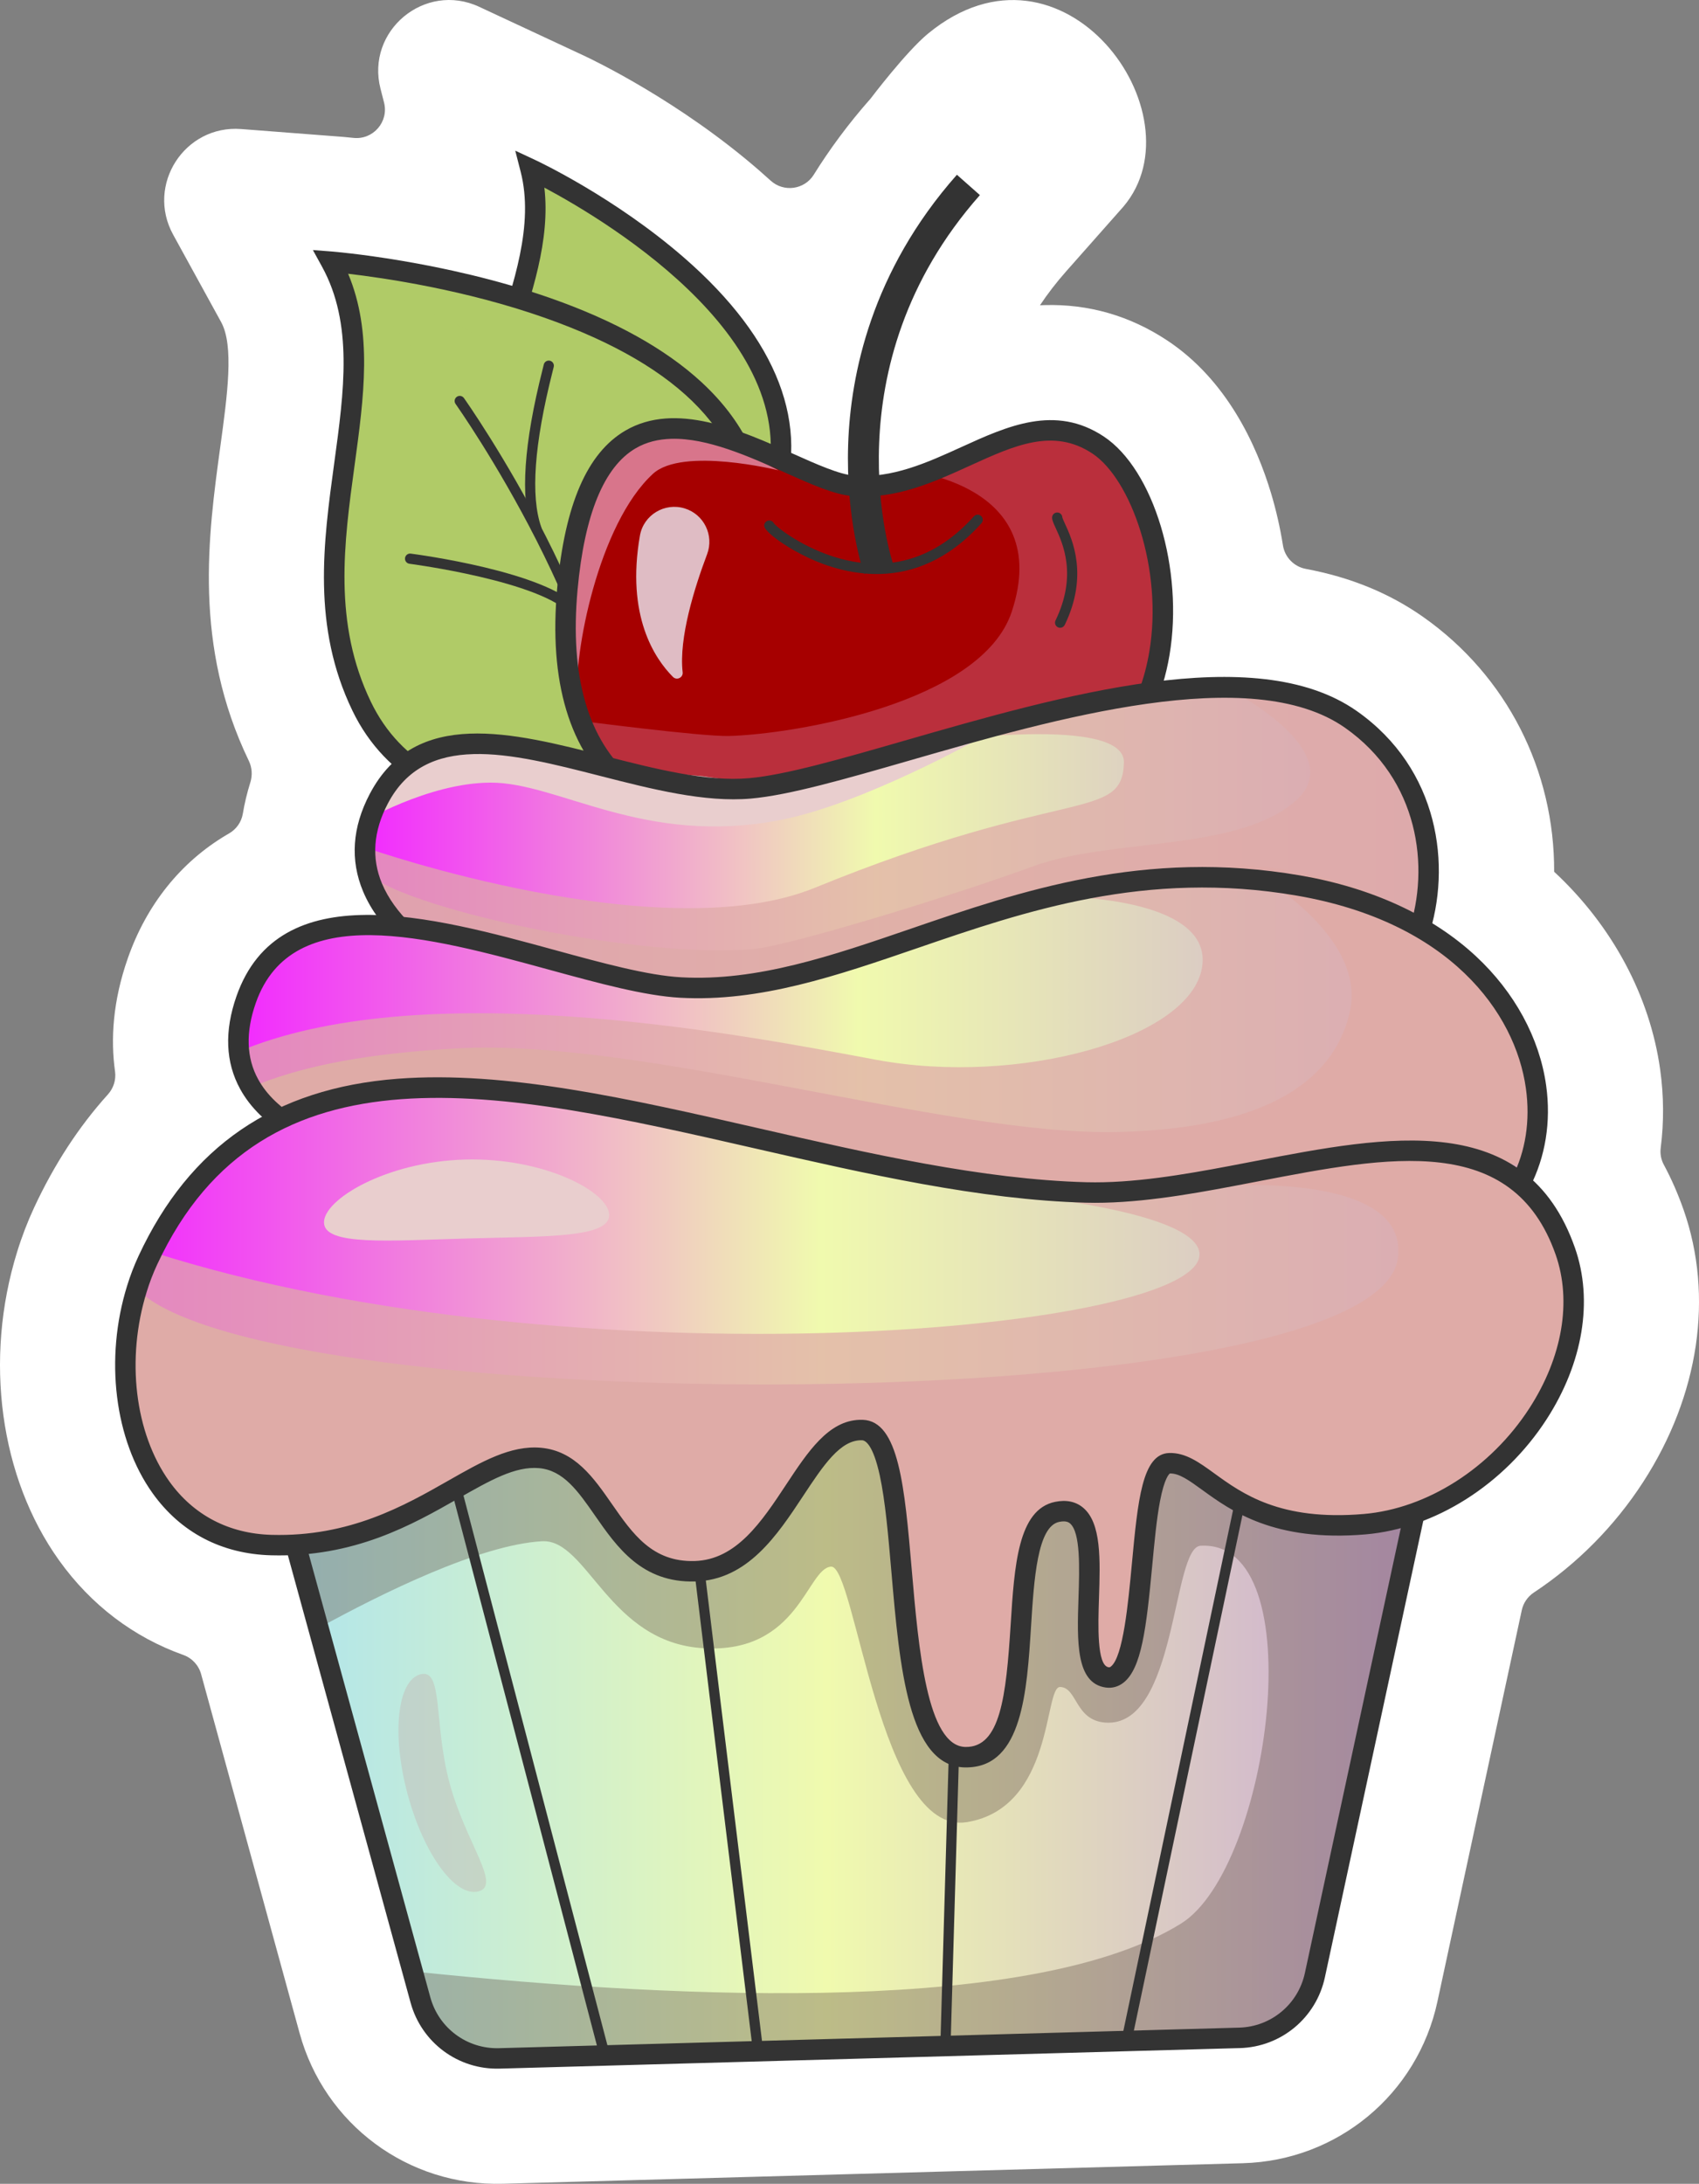
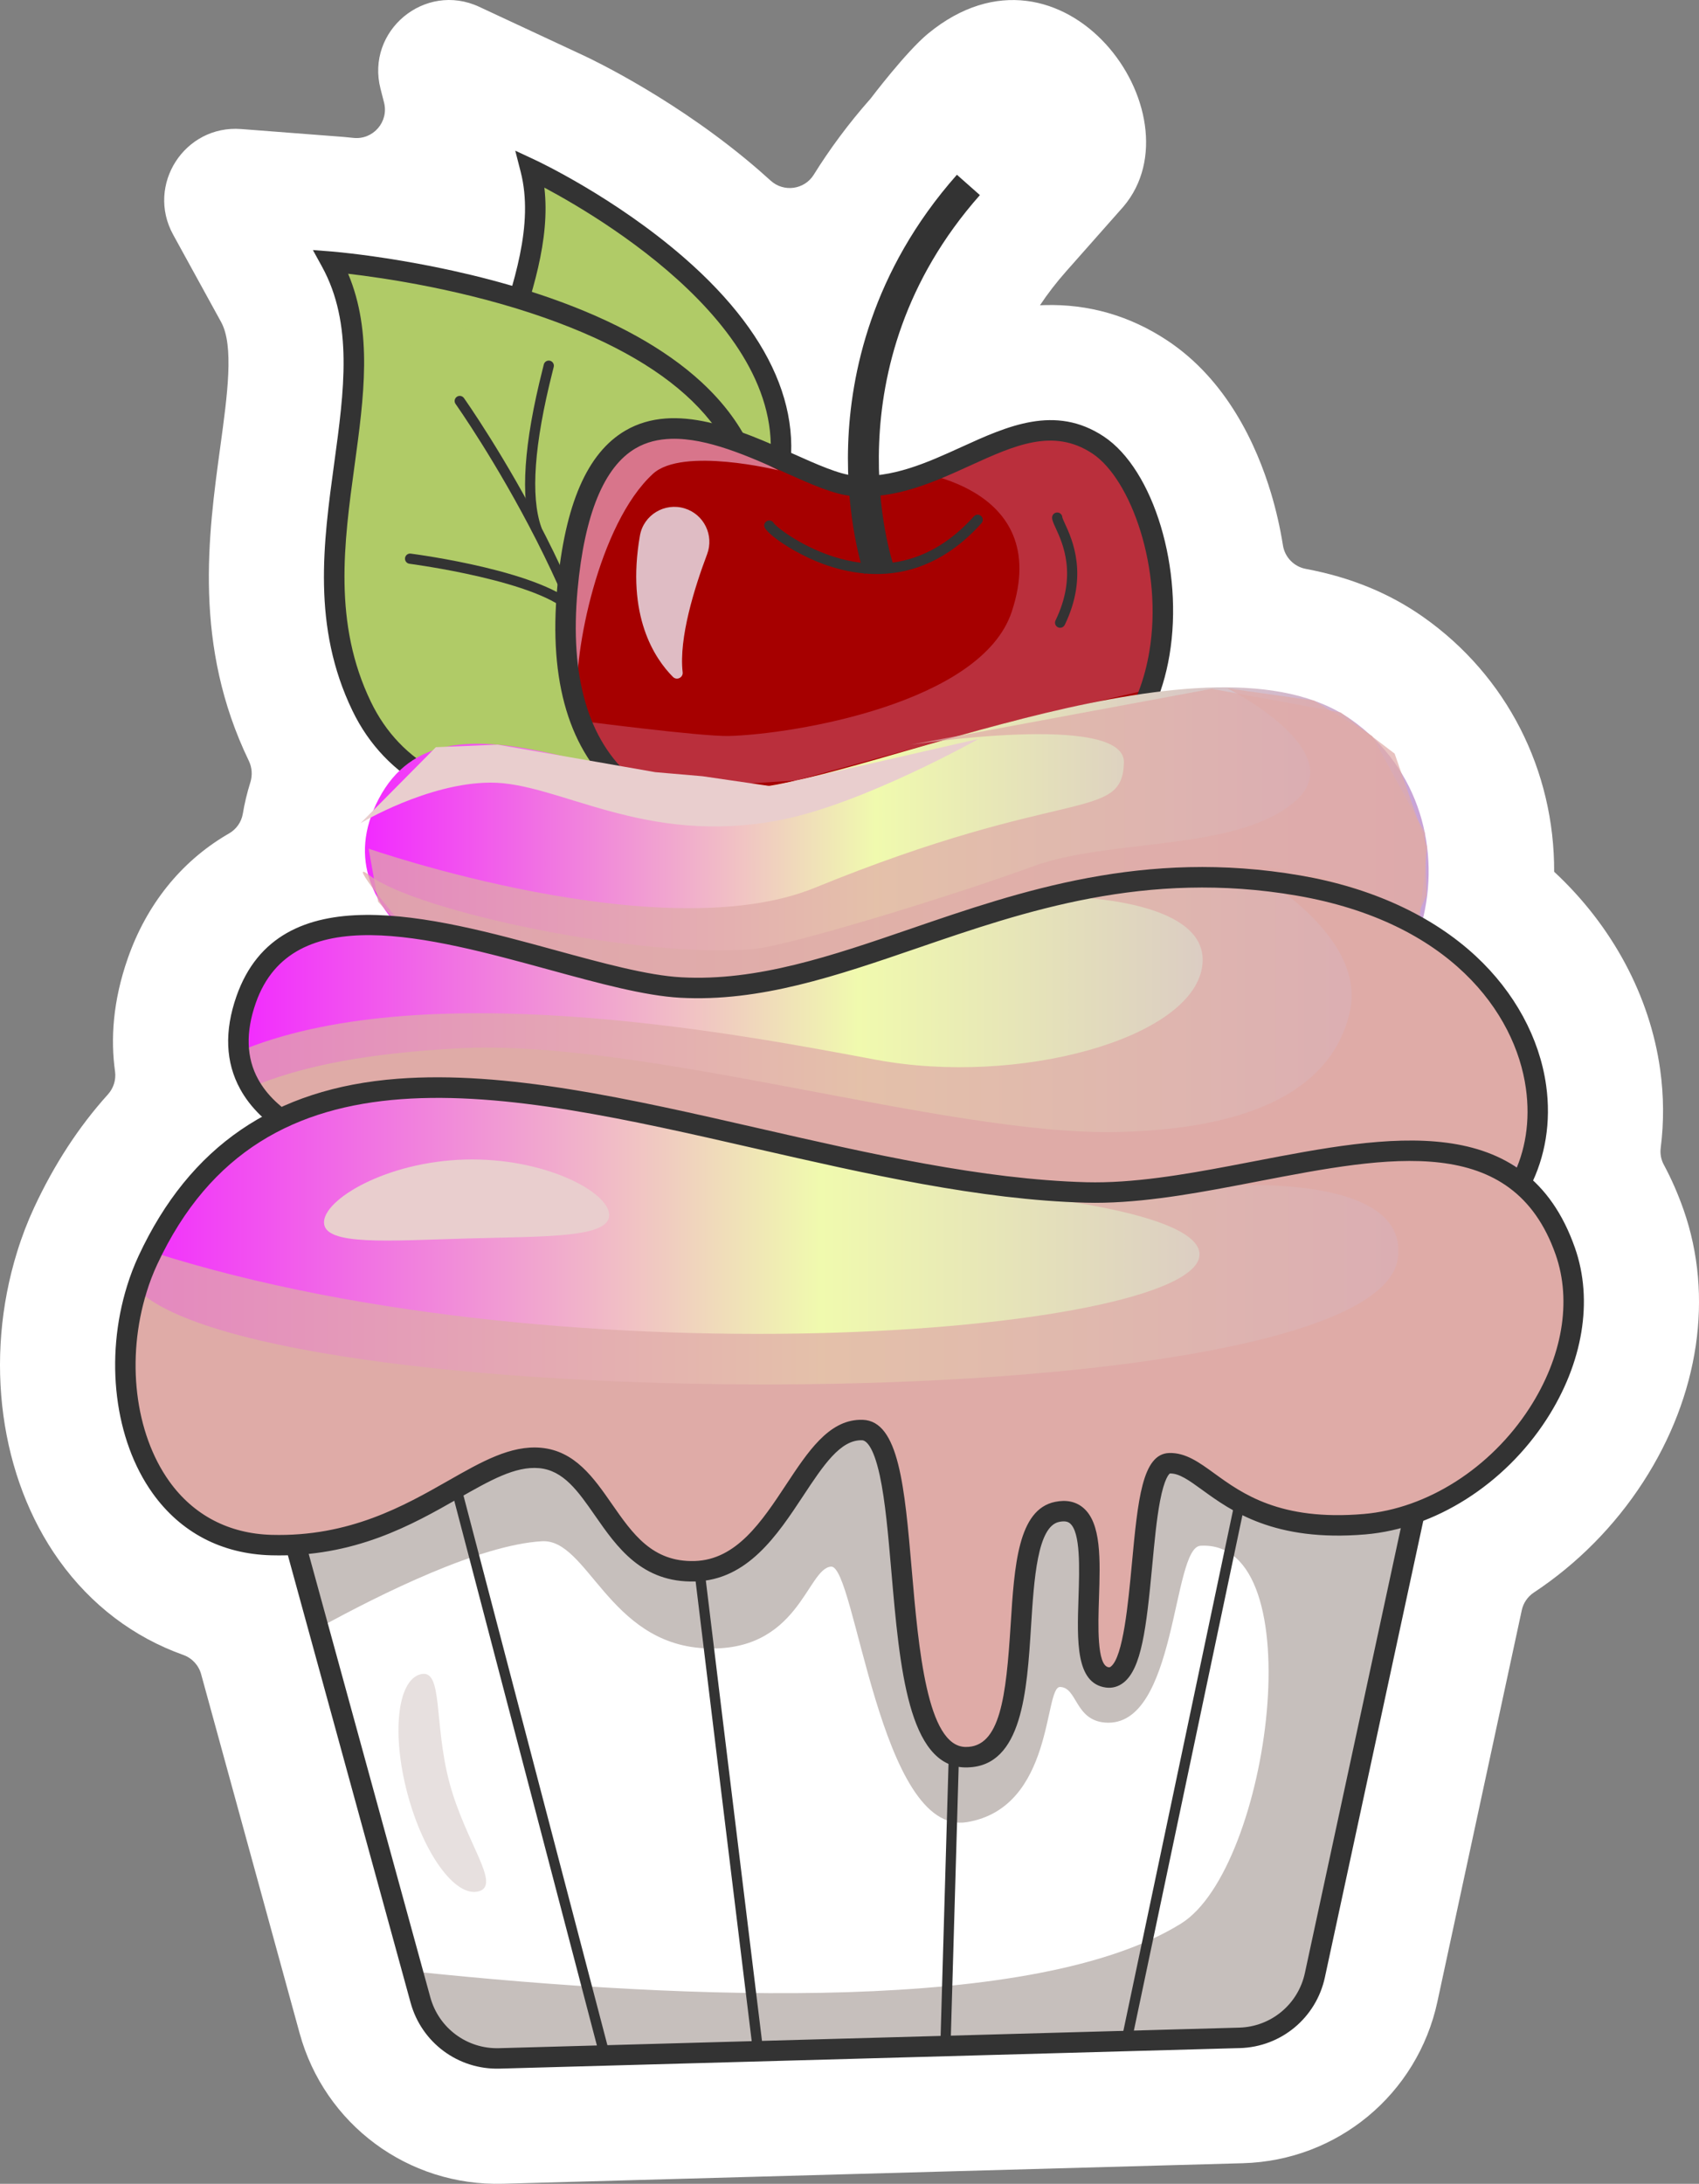
<svg xmlns="http://www.w3.org/2000/svg" xmlns:xlink="http://www.w3.org/1999/xlink" viewBox="0 0 940.03 1207.65">
  <rect x="0" y="0" width="940.03" height="1207.65" fill="#808080" stroke="none" />
  <defs>
    <style> .cls-1 { fill: #fff; } .cls-2 { fill: #e9cece; } .cls-3 { opacity: .72; } .cls-3, .cls-4, .cls-5, .cls-6 { mix-blend-mode: multiply; } .cls-7 { fill: url(#_Безымянный_градиент_19-3); } .cls-8 { fill: #a60000; } .cls-9 { fill: url(#_Безымянный_градиент_19); } .cls-10 { isolation: isolate; } .cls-11 { fill: #fdfcfd; } .cls-12 { fill: #c3b2ae; } .cls-13 { fill: url(#_Безымянный_градиент_19-2); } .cls-14 { fill: #5c4740; } .cls-15 { fill: #333; } .cls-16 { fill: #d8758b; } .cls-4 { opacity: .64; } .cls-17 { fill: url(#_Безымянный_градиент_2); } .cls-18 { opacity: .4; } .cls-19 { fill: #dfaba7; } .cls-20 { fill: #b0cb67; } .cls-5 { opacity: .35; } .cls-21 { fill: none; } .cls-22 { fill: #dfbcc4; } .cls-23 { fill: #c5495e; } </style>
    <linearGradient id="_Безымянный_градиент_2" data-name="Безымянный градиент 2" x1="142.35" y1="948.56" x2="799.41" y2="948.56" gradientUnits="userSpaceOnUse">
      <stop offset="0" stop-color="#ade4ef" />
      <stop offset=".48" stop-color="#f0faae" />
      <stop offset="1" stop-color="#c8a2d7" />
    </linearGradient>
    <linearGradient id="_Безымянный_градиент_19" data-name="Безымянный градиент 19" x1="201.92" y1="479.68" x2="790.45" y2="479.68" gradientUnits="userSpaceOnUse">
      <stop offset="0" stop-color="#f22aff" />
      <stop offset=".48" stop-color="#f0faae" />
      <stop offset="1" stop-color="#c8a2d7" />
    </linearGradient>
    <linearGradient id="_Безымянный_градиент_19-2" data-name="Безымянный градиент 19" x1="131.9" y1="599.8" x2="846.87" y2="599.8" xlink:href="#_Безымянный_градиент_19" />
    <linearGradient id="_Безымянный_градиент_19-3" data-name="Безымянный градиент 19" x1="69.41" y1="786.58" x2="870.68" y2="786.58" xlink:href="#_Безымянный_градиент_19" />
  </defs>
  <g class="cls-10">
    <g id="_Слой_2" data-name="Слой 2">
      <g id="PATTERN">
        <g>
          <path class="cls-1" d="m278.15,1207.61c-52.33,1.45-98.55-32.79-112.39-83.28l-54.48-198.51c-1.36-4.94-5.03-8.92-9.85-10.63-27.42-9.76-51.05-27.58-68.78-52.36C-.09,817.07-8.97,751.73,9.48,692.29c2.56-8.34,5.74-16.61,9.44-24.58,11.12-23.86,24.74-44.73,40.77-62.47,3.13-3.47,4.6-8.11,3.96-12.73-2.47-17.71-1.3-38.74,7.1-62.68,10.35-29.5,29.19-53.04,54.48-68.06.5-.29.99-.59,1.49-.87,4.02-2.31,6.85-6.28,7.62-10.86.97-5.81,2.36-11.59,4.16-17.34,1.24-3.95.98-8.22-.82-11.94h0c-30.84-63.83-22.5-124.72-15.8-173.65,3.94-28.75,7.65-55.91.47-69l-26.56-48.36c-15.11-27.51,6.35-60.79,37.64-58.39l55.01,4.23c.44.03,2.96.23,7.17.67,10.9,1.13,19.6-8.96,16.87-19.58l-1.94-7.56c-8.26-32.11,24.55-59.36,54.6-45.35l57.71,26.9c5.33,2.48,53.27,25.35,97.5,63.85,2.05,1.79,4.06,3.58,6.02,5.36,7.21,6.58,18.69,5.06,23.85-3.23,8.78-14.1,19.19-28.25,31.53-42.2,0,0,19.63-25.94,31.77-35.9,74.55-61.23,151.28,44.64,108.1,95.65l-31.77,35.9c-5.35,6.04-10.17,12.29-14.45,18.72.86-.04,1.73-.07,2.6-.1,24.29-.67,47.06,5.87,67.66,19.46,33.14,21.85,49.59,57.99,57.56,84.47,2.84,9.44,5.05,19.15,6.62,28.98,1.05,6.57,6.12,11.74,12.66,12.97,24.75,4.64,46.19,13.43,64.79,26.49,46.64,32.74,72.81,85.19,72.6,140.99.03.03.07.06.1.1,32.07,29.81,52.87,68.62,58.55,109.28,2.04,14.59,2.12,29.16.3,43.35-.41,3.19.19,6.44,1.72,9.27,4.18,7.78,7.83,16.09,10.93,24.91,16.77,47.83,8.63,102.7-22.34,150.54-15.85,24.49-36.65,45.39-60.51,61.16-3.42,2.26-5.81,5.77-6.67,9.78l-46.67,216.43c-11.02,51.16-55.26,87.91-107.59,89.36l-409.54,11.36Z" />
          <g>
            <g>
              <path class="cls-20" d="m427.23,275.94c-.31.93-.64,1.84-1,2.77-30.75,80.94-80.44,44.19-98.16,41.51-6.85-1.03-20.93-8.32-26.12-10.63-89.74-39.81,7.25-134.72-7.32-211.21-.31-1.63-.67-3.25-1.08-4.87,0,0,169.45,78.99,133.67,182.42Z" />
              <g class="cls-6">
-                 <path class="cls-20" d="m427.23,275.94c-6.44,10.92-12.12,13.59-14.62-3.36-5.08-34.64-71.65-121.29-117.97-174.19-.31-1.63-.67-3.25-1.08-4.87,0,0,169.45,78.99,133.67,182.42Z" />
-               </g>
+                 </g>
              <path class="cls-15" d="m372.14,336.5c-13.17.37-25.23-4.03-34.58-7.43-4.25-1.55-7.91-2.88-10.34-3.25-5.73-.87-14.3-4.78-23.31-9.07-1.71-.81-3.19-1.52-4.26-1.99-59.89-26.58-42.74-77.02-26.16-125.8,10.85-31.91,22.06-64.9,14.57-94.03l-2.98-11.6,10.86,5.06c1.79.83,44.29,20.82,82.6,54.16,51.86,45.13,70.18,92.91,52.99,138.17-11.79,31.01-28.09,49.29-48.46,54.32-3.7.91-7.36,1.36-10.93,1.46Zm-70.95-232.75c3.38,28.97-6.95,59.35-16.97,88.85-8.23,24.21-16.01,47.08-15.09,66.53.97,20.69,12.13,35.08,35.13,45.29h0c1.15.51,2.71,1.25,4.53,2.12,5.83,2.77,15.58,7.41,20.13,8.1,3.54.53,7.7,2.05,12.52,3.8,22.27,8.11,55.92,20.36,79.51-41.74,32.05-84.34-84.18-153.97-119.76-172.94Z" />
            </g>
            <g>
              <path class="cls-20" d="m418.6,293.89c-.13,2.91-.28,5.74-.43,8.52-1.43,25.85-3.94,46.68-6.97,63.49-11.38,62.9-30.41,69.22-30.41,69.22-5.84,2.63-138.62,42.52-180.67-44.51-41.12-85.14,18.03-173.29-14.66-241.36-.72-1.52-1.5-3.03-2.32-4.52,0,0,1.18.09,3.36.3,29.13,2.83,237.54,27.36,232.1,148.86Z" />
              <g class="cls-6">
                <path class="cls-20" d="m418.6,293.89c-1.34,29.82-4.04,53.4-7.4,72.01-26.22,41.82-52.15,60.44-67.54,16.82-32.69-92.6-107.89-184.26-157.16-237.69,29.13,2.83,237.54,27.36,232.1,148.86Z" />
              </g>
              <g class="cls-6">
                <path class="cls-20" d="m418.6,293.89c-.13,2.91-.28,5.74-.43,8.52-22.82,8.15-65.57,11.36-62.25-34.83,2.8-39.05-94.39-86.72-170.47-118.33-.72-1.52-1.5-3.03-2.32-4.52,0,0,1.18.09,3.36.3,29.13,2.83,237.54,27.36,232.1,148.86Z" />
              </g>
              <g>
                <path class="cls-15" d="m342.43,447.11s-.09,0-.14,0c-1.56-.03-2.8-1.33-2.77-2.89,1.99-94.27-86.55-219.56-87.45-220.82-.91-1.27-.61-3.04.66-3.95,1.27-.91,3.04-.61,3.95.66.91,1.27,90.53,128.09,88.5,224.22-.03,1.52-1.25,2.73-2.75,2.77Z" />
                <path class="cls-15" d="m318.24,340.98c-.82.02-1.64-.31-2.22-.97-16.17-18.6-88.75-28.16-89.48-28.25-1.55-.2-2.64-1.62-2.44-3.17.2-1.55,1.62-2.65,3.17-2.44,3.07.4,75.46,9.94,93.03,30.15,1.03,1.18.9,2.97-.28,3.99-.52.45-1.15.68-1.78.69Z" />
                <path class="cls-15" d="m296.84,295.16c-1.2.03-2.33-.7-2.75-1.9-6.31-18.08-4.27-47.96,6.07-88.81.33-1.3.57-2.26.7-2.84.34-1.52,1.86-2.48,3.38-2.14,1.52.34,2.48,1.86,2.14,3.38-.14.61-.39,1.62-.74,2.98-10.06,39.75-12.15,68.54-6.21,85.55.52,1.48-.26,3.09-1.74,3.6-.28.1-.57.15-.85.16Z" />
              </g>
              <path class="cls-15" d="m313.32,452.07c-3.09.09-6.22.11-9.38.06-52.96-.78-90.63-21.21-108.92-59.07-22.48-46.53-16.16-92.68-10.05-137.32,5.4-39.48,10.51-76.77-6.81-108.29l-5.04-9.17,10.43.8c.61.05,61.76,4.94,121.37,25.9,35.33,12.43,63.32,28.02,83.18,46.33,25.39,23.42,37.55,51.29,36.14,82.83-5.74,128.23-36.81,144.54-41.45,146.26-4.35,1.73-34.17,10.69-69.48,11.67Zm-120.7-300.68c13.63,32.39,8.73,68.19,3.57,105.89-5.88,42.97-11.97,87.4,9.03,130.86,16.48,34.1,49.57,51.83,98.37,52.67,37.82.66,71.45-9.41,74.91-10.87l.31-.13c1.46-.76,28.79-16.74,34.14-136.17,2.3-51.34-35.24-91.01-111.58-117.91-44.17-15.56-89.27-22.08-108.74-24.34Z" />
            </g>
            <g>
              <path class="cls-8" d="m472.14,268.69c51.93,4.07,92.61-50.81,135.34-22.63,42.73,28.18,65.46,169.84-38.61,196.14-130.54,32.99-269.44,41.03-254.94-116.68,14.27-155.19,118.64-59.92,158.21-56.83Z" />
              <g class="cls-4">
                <path class="cls-23" d="m502,260.34s81.22,7.08,57.79,77.92c-16.72,50.57-120.31,67.74-156.4,68.74-15.13.42-83.56-8.52-83.56-8.52l9.65,22.7s45.47,15.94,48.38,14.93,62.32-4.43,62.32-4.43l120.92-33.08,75.31-17.49,6.41-30.63-1.23-44.53-16.29-41.59-27.46-20.89-26.98-3.72-68.87,20.57Z" />
              </g>
              <path class="cls-16" d="m430.68,260.08s-53.01-13.09-69.39,1.92c-30.17,27.65-44.16,99.93-41.77,124.93,0,0-8.54-69.95-7.62-72.68s18.24-44.66,19.27-48.05c1.03-3.39,13.18-20.14,13.18-20.14l17.38-8.84,29.09,1.88,39.86,20.98Z" />
              <path class="cls-15" d="m448.33,467.2c-1.8.05-3.58.08-5.34.1-44.09.47-77.88-9.07-100.43-28.36-27.52-23.53-39.04-61.87-34.25-113.95,4.24-46.09,16.56-74.5,37.67-86.85,27.84-16.28,63.73-.22,92.58,12.68,13.3,5.95,25.87,11.57,34.04,12.21h0c21.01,1.64,40.52-7.24,59.38-15.83,25.46-11.6,51.78-23.59,78.63-5.88,27.76,18.31,44.45,73.75,36.44,121.07-7.52,44.38-34.78,74.67-76.78,85.28-48.19,12.18-88.16,18.58-121.93,19.51Zm-76.92-224.54c-7.07.2-13.75,1.76-19.73,5.26-17.48,10.22-28.29,36.51-32.11,78.11-4.43,48.21,5.77,83.3,30.34,104.31,37.26,31.86,108.43,33.95,217.58,6.37,47.91-12.11,63.63-48.12,68.39-76.2,7.76-45.8-10.24-95.7-31.51-109.73-21.63-14.26-42.98-4.53-67.71,6.73-20.17,9.19-41.03,18.69-64.96,16.82-10.12-.79-22.94-6.53-37.78-13.17-19.54-8.74-42.6-19.06-62.51-18.5Z" />
            </g>
            <g>
-               <path class="cls-17" d="m799.41,758.81l-31.27,145.01-2.16,10-38.48,178.45c-4.26,19.8-21.51,34.1-41.73,34.67l-409.54,11.36c-20.23.56-38.24-12.77-43.59-32.3l-4.35-15.82-52.09-189.81-33.84-123.33,657.06-18.22Z" />
              <g class="cls-5">
                <path class="cls-14" d="m799.41,758.81l-31.27,145.01c-2.6-.31-3.02,3.33-2.16,10l-38.48,178.45c-4.26,19.8-21.51,34.1-41.73,34.67l-409.54,11.36c-20.23.56-38.24-12.77-43.59-32.3l-4.35-15.82c155.05,16.27,345.25,23.18,425.18-26.46,49.25-30.6,73.62-212.62,10.73-208.91-15.82.93-12.89,100.88-52.74,97.78-16.78-1.3-15.38-19.45-24.92-19.69-9.02-.23-3.18,66.68-51.5,74.74-48.32,8.05-61.8-142.23-75.22-141.29-13.41.94-17.71,48.1-70.44,45.13-52.74-2.97-64.31-60.66-89.55-59.17-34.23,2-88.36,28.67-123.63,48.05l-33.84-123.33,657.06-18.22Z" />
              </g>
              <path class="cls-15" d="m685.93,1132.59l-409.54,11.36c-22.91.64-43.15-14.36-49.21-36.46l-92.19-335.91,671.48-18.62-73.43,340.51c-4.83,22.4-24.2,38.5-47.11,39.13ZM149.72,782.5l88.37,322c4.68,17.06,20.29,28.63,37.98,28.14l409.54-11.36c17.68-.49,32.63-12.91,36.36-30.2l70.39-326.4-642.64,17.82Z" />
            </g>
            <g>
              <g>
                <line class="cls-21" x1="246.85" y1="801.41" x2="334.7" y2="1136.68" />
                <rect class="cls-15" x="287.95" y="795.75" width="5.66" height="346.58" transform="translate(-236.14 105.36) rotate(-14.68)" />
              </g>
              <g>
                <path class="cls-11" d="m381.73,824.24c.08,2.79,37.72,310.09,37.72,310.09l-37.72-310.09Z" />
                <path class="cls-15" d="m416.63,1134.67c-3.85-31.47-37.66-307.51-37.74-310.35l5.66-.16-2.83.08,2.83-.16c.3,4.14,24.79,204.52,37.7,309.9l-5.62.69Z" />
              </g>
              <g>
                <line class="cls-21" x1="530.96" y1="860.65" x2="523.09" y2="1131.45" />
                <rect class="cls-15" x="391.57" y="993.22" width="270.91" height="5.66" transform="translate(-483.87 1494.02) rotate(-88.34)" />
              </g>
              <g>
                <line class="cls-21" x1="693.51" y1="795.32" x2="623.26" y2="1128.67" />
                <rect class="cls-15" x="488.04" y="959.16" width="340.68" height="5.66" transform="translate(-418.7 1407.85) rotate(-78.1)" />
              </g>
            </g>
            <g>
              <path class="cls-9" d="m281.85,550.84c-7.24-2.17-108.11-41.05-72.25-109.16,35.87-68.12,136.35.41,205.4-5.7,69.05-6.11,255.44-92.19,332.45-38.14,77.01,54.05,44.98,184.99-51.6,181.37-96.59-3.61-301.23,5.39-414-28.37Z" />
              <g class="cls-3">
                <path class="cls-19" d="m503.59,411.88s118.96-18.37,118.25,9.79c-.84,33.12-32.3,12.59-170.94,69.24-85.11,34.77-246.94-21.6-246.94-21.6l5.24,29.34,32.11,35.5,92.08,27.31,73.28,10.04,80.27,4.56,64.89,1.48,95.73-92.28,64.52,4.41,72.41,27.52,5.17-48.72-18.03-51.73-29.82-22.73-71.42-13.1-166.78,30.97Z" />
              </g>
              <g class="cls-3">
                <path class="cls-19" d="m679.18,380.67s69.81,35.23,36.98,62.84c-32.84,27.61-101.75,19.86-144.62,35.59-42.87,15.72-134.63,43.96-154.76,45.71-62.98,5.48-186.45-20.88-212.41-40.78-13.93-10.68,17.08,26.03,17.08,26.03l30.78,5.87,54.33,15.78,67.47,14.47,51.75-3.69,64.02-19.32,86.55-27.31,71.21-10.6,74.45,6.56,59.75,19.87,7.53-16.64-.96-34.57-29.11-53.46-32.28-19.61-47.74-6.75Z" />
              </g>
              <path class="cls-2" d="m541.46,408.6s-63.91,35.97-109.67,44.86c-75.67,14.7-122.56-20.81-160.41-20.67-34.74.13-71.9,22.44-71.9,22.44l41.68-42.04,34.17-1.39,54.16,9.4,33.02,5.8,26.2,2.26,38.12,5.55,114.64-26.21Z" />
-               <path class="cls-15" d="m702.54,584.9c-2.28.06-4.58.05-6.91-.03-22.5-.84-50.42-.99-82.75-1.17-103.6-.56-245.48-1.33-332.66-27.44-.62-.19-61.75-21.43-79.31-63.26-7.28-17.34-6.04-35.5,3.68-53.97,25.15-47.77,78.6-34.12,130.28-20.91,27.51,7.03,55.97,14.3,79.62,12.21,20.05-1.77,50.63-10.58,86.03-20.77,86.39-24.88,193.92-55.85,250.17-16.36,45.6,32.01,52.68,85.93,39.47,125.18-13.6,40.4-46.82,65.39-87.63,66.52Zm-440.69-167.88c-20.2.56-36.87,7.6-47.24,27.29-8.07,15.33-9.17,30.24-3.26,44.31,13.97,33.27,63.04,54.07,72.12,56.79h0c85.62,25.63,226.56,26.4,329.48,26.96,32.43.18,60.43.33,83.11,1.18,46.31,1.74,73.44-29.23,83.38-58.78,11.87-35.25,5.57-83.65-35.24-112.3-51.82-36.37-160.9-4.96-240.54,17.97-35.96,10.36-67.02,19.3-88.16,21.17-25.59,2.27-54.99-5.25-83.42-12.52-25.11-6.42-49.52-12.66-70.22-12.08Z" />
            </g>
            <g>
              <path class="cls-13" d="m208.84,640.96c-8.07-2.28-97.15-17.68-72.71-88.18,30.1-86.83,170.86-10.32,237.89-6.6,100.84,5.59,192.62-81.63,338.05-56.3,87.25,15.2,132.43,69.52,134.72,119.46,1.53,33.31-18.18,65.19-49.29,80.31-151.08,73.41-555.68-39.39-588.66-48.7Z" />
              <g class="cls-3">
                <path class="cls-19" d="m846.78,644.82c-.25.79-.52,1.57-.8,2.36-1,2.82-2.14,5.57-3.4,8.25-1.26,2.67-2.63,5.25-4.14,7.77-6.21,10.42-14.52,19.5-24.63,26.63-6.82.53-13.49,1.03-19.89,1.5-11.47.86-22.15,1.63-31.56,2.32-22.31,1.61-37.54,2.7-39.55,3.01-3.26.5-71.97,2.52-158.52,4.88-19.15.53-39.18,1.09-59.57,1.62h-.01c-16.1.43-32.41.87-48.69,1.31-120.69-19.73-228.94-49.54-249.47-55.34-.47-.13-1.24-.31-2.27-.55-20.55-4.81-37.28-11.49-50.12-20.03-2.67-1.75-5.17-3.61-7.5-5.55-.3-.26-.61-.51-.91-.78-1.97-1.66,2.43-6.89.71-8.68-3.63-3.81-8.42-8.08-10.9-12.42-.18-.31-1.61-3-1.77-3.31-3.25-5.91-.57-9.74-1.58-16.34,2.64-1.29-2.76,1.14,0,0,2.69-1.14,5.43-2.22,8.22-3.23,104.96-38.57,276.92-4.74,344.46,7.84,78.24,14.56,174.06-11.42,180.23-51.36,3.85-24.92-29.17-33.95-54.53-37.19-15.26-1.97-27.76-1.84-27.76-1.84,0,0,24.93-4.22,58.98-9.95h.01c14.08-2.36,29.7-4.97,45.77-7.65,8.46.76,17.1,1.89,25.93,3.43,5.12.89,10.15,1.93,15.06,3.12,18.63,4.47,35.75,11.03,50.94,19.44,1.51.84,3.01,1.7,4.49,2.58.5.3.99.6,1.48.89.56.34,1.12.68,1.67,1.03,2.55,1.59,5.03,3.23,7.44,4.95,5.88,4.11,11.38,8.57,16.47,13.35,21.61,20.27,35.6,46.2,39.37,72.99,2.22,15.81.85,31.09-3.67,44.95Z" />
              </g>
              <g class="cls-6">
                <path class="cls-19" d="m846.9,644.43c-2.9-.29-5.92-.19-8.74-.47-3-.3-5.92-.6-8.62-.87-9.21-.92-16.06-1.61-16.06-1.61,0,0-50.93-6.06-54.67-5.96s-54.25,9.73-54.25,9.73l-52.31,10.17-53.16,7.69-147.71-29.51-64.78-10.15-101.97-14.85-52.4-4.76-60.4,7.89-7.71,3.1-9.38,3.76-9.02,3.62c-1.97-1.66,1.27-4.46-.45-6.25-3.63-3.81-6.69-9.59-9.18-13.92,2.57-.86.23.99,3.19.08,2.67-.84,1.66-1.8,4.58-2.92,26.23-10.06,59.64-16.78,109.72-19.46,103.2-5.54,269.97,48.32,364.55,46.26,94.59-2.07,122.22-36.46,128.82-67.05,5.32-24.62-13.99-46.5-28.99-59.29-6.79-5.79-12.7-9.73-15.03-11.22,0-.01-.01-.01-.01-.01-.68-.42-1.05-.65-1.05-.65l26.7-3.13c18.63,4.47,35.75,11.03,50.94,19.44,1.51.84,3.01,1.7,4.49,2.58.5.3.99.6,1.48.89.56.34,1.12.68,1.67,1.03,2.55,1.59,5.03,3.23,7.44,4.95,5.88,4.11,11.38,8.57,16.47,13.35,21.61,20.27,35.6,46.2,39.37,72.99,2.22,15.81.97,30.71-3.54,44.57Z" />
              </g>
              <path class="cls-15" d="m676.15,719.68c-58.58,1.62-130.26-4.33-214.62-17.87-122.46-19.66-232.56-49.62-253.39-55.43h0c-.49-.14-1.32-.32-2.42-.58-37.15-8.59-61.65-23.23-72.81-43.51-8.15-14.8-8.84-32.09-2.07-51.39,23.58-67.24,108.16-44.12,176.12-25.53,26.46,7.24,51.46,14.07,70.03,15.08,41.97,2.29,83.25-11.87,126.96-26.87,60.53-20.77,129.14-44.31,215.47-29.46,39.44,6.78,73.05,22.23,97.2,44.68,21.38,19.88,35.18,45.25,38.84,71.46,5.66,40.47-13.28,77.48-48.24,94.29-31.62,15.2-75.45,23.59-131.08,25.13Zm-464.97-84.2c44.89,12.51,442.81,120.19,591.14,48.87,30.9-14.86,46.97-46.48,41.93-82.52-5.87-41.98-42.25-92.02-126.75-106.55-83.48-14.36-150.63,8.68-209.88,29.01-44.78,15.36-87.08,29.88-131.25,27.47-19.78-1.08-45.34-8.07-72.4-15.47-66.73-18.24-142.36-38.93-162.45,18.36-5.66,16.13-5.22,30.33,1.31,42.19,9.54,17.34,31.56,30.1,65.45,37.94,1.32.31,2.32.54,2.91.7h0Z" />
            </g>
            <g>
              <path class="cls-7" d="m754.98,842.9c-73.24,6.24-86.95-34.3-107.92-33.71-20.96.58-9.2,121.92-34.47,118.43-25.27-3.5,7.75-98.8-27.71-91.53-35.46,7.28-2.5,136.41-50.77,135.65-48.27-.76-23.87-179.72-56.93-180.91-33.07-1.18-44.55,76.75-92.75,78.08-48.21,1.34-49.89-59.43-85.64-62.65-35.73-3.2-72.01,50.24-148.62,48.18-70.3-1.9-93.3-81.01-74.44-141.65,1.67-5.47,3.72-10.78,6.09-15.87.72-1.56,1.47-3.1,2.22-4.62,82.04-166.11,290.73-57.89,472.15-36.25,15.14,1.8,30.11,3.02,44.79,3.4,25.19.67,52.78-3.86,80.48-9.1,78.47-14.8,157.66-35.18,184.61,41.6,22.03,62.82-37.85,144.74-111.08,150.96Z" />
              <g class="cls-3">
                <path class="cls-19" d="m754.98,842.9c-73.24,6.24-86.95-34.3-107.92-33.71-20.96.58-9.2,121.92-34.47,118.43-25.27-3.5,7.75-98.8-27.71-91.53-35.46,7.28-2.5,136.41-50.77,135.65-48.27-.76-23.87-179.72-56.93-180.91-33.07-1.18-44.55,76.75-92.75,78.08-48.21,1.34-49.89-59.43-85.64-62.65-35.73-3.2-72.01,50.24-148.62,48.18-70.3-1.9-93.3-81.01-74.44-141.65,1.67-5.47,3.72-10.78,6.09-15.87.72-1.56,1.47-3.1,2.22-4.62,233.41,74.88,584.93,44,579.56.39-3.05-24.66-115.18-33.39-115.18-33.39l7.77-3.26c15.14,1.8,30.11,3.02,44.79,3.4,25.19.67,52.78-3.86,80.48-9.1,78.47-14.8,157.66-35.18,184.61,41.6,22.03,62.82-37.85,144.74-111.08,150.96Z" />
              </g>
              <g class="cls-6">
                <path class="cls-19" d="m754.98,842.9c-73.24,6.24-86.95-34.3-107.92-33.71-20.96.58-9.2,121.92-34.47,118.43-25.27-3.5,7.75-98.8-27.71-91.53-35.46,7.28-2.5,136.41-50.77,135.65-48.27-.76-23.87-179.72-56.93-180.91-33.07-1.18-44.55,76.75-92.75,78.08-48.21,1.34-49.89-59.43-85.64-62.65-35.73-3.2-72.01,50.24-148.62,48.18-70.3-1.9-93.3-81.01-74.44-141.65,71.06,72.38,685.68,73.76,697.71-17.04,6.6-49.77-104.14-39.61-104.14-39.61,0,0,4.47-2.13,12.16-5.79,78.47-14.8,157.66-35.18,184.61,41.6,22.03,62.82-37.85,144.74-111.08,150.96Z" />
              </g>
              <path class="cls-15" d="m535.52,977.39c-.49.01-.98.02-1.49,0-31.53-.49-36.26-55.26-40.84-108.22-1.74-20.14-3.38-39.16-6.41-53.16-3.78-17.45-8.11-19.48-9.8-19.54-12-.43-21.51,13.99-32.55,30.69-14.43,21.84-30.79,46.59-59.85,47.39-29.46.82-43.23-18.99-55.39-36.46-9.33-13.41-17.38-24.99-30.92-26.21-13.17-1.18-27.07,6.74-44.68,16.76-25.58,14.56-57.41,32.69-103.59,31.44-27.36-.74-50.03-12.61-65.57-34.33-21.08-29.45-26.62-74.46-14.12-114.66,1.72-5.61,3.86-11.19,6.36-16.57,28.27-60.68,75.1-92.72,143.19-97.96,59.95-4.6,128.3,11.01,200.68,27.55,60.52,13.83,123.1,28.13,180.57,29.66,25.63.68,54.36-4.29,79.28-9,4.6-.87,9.2-1.76,13.79-2.64,73.86-14.23,150.23-28.95,177.21,47.92,10.2,29.09,4.47,63.66-15.71,94.85-23.28,35.97-61.68,60.35-100.23,63.62h0c-50.42,4.29-74.36-13.06-90.21-24.55-7.4-5.36-12.75-9.24-17.93-9.15-.42.26-3.04,2.39-5.51,15.39-1.88,9.88-3.05,22.41-4.3,35.68-3.28,34.97-5.98,56.76-15.83,64.57-2.88,2.28-6.29,3.23-9.85,2.74-16.65-2.31-15.9-25.41-15.1-49.86.52-16.01,1.18-35.93-4.71-40.9-.85-.71-2.39-1.58-5.99-.84-12.06,2.48-13.92,31.8-15.55,57.66-2.29,36.25-4.89,77.26-34.95,78.1Zm-59.86-192.23c.57-.02,1.14-.01,1.73,0,19.97.72,23.11,37.05,27.08,83.04,3.75,43.46,8.43,97.54,29.73,97.87,19.23.29,22.46-27.79,24.97-67.5,2.08-32.82,4.03-63.82,24.58-68.04,6.24-1.28,11.48-.18,15.57,3.27,10.08,8.5,9.42,28.62,8.73,49.92-.49,14.88-1.22,37.37,5.33,38.27.43.06.75.01,1.27-.4,6.78-5.37,9.56-35.07,11.59-56.75,3.31-35.36,5.71-60.91,20.67-61.33,9.05-.25,16.44,5.1,24.99,11.3,15.35,11.13,36.38,26.38,82.6,22.43h0c35.13-2.98,70.26-25.4,91.68-58.49,18.27-28.23,23.56-59.19,14.53-84.95-23.75-67.66-92.06-54.49-164.38-40.55-4.61.89-9.22,1.78-13.83,2.65-25.49,4.82-54.93,9.91-81.68,9.19-58.6-1.56-121.73-15.99-182.79-29.94-139.99-31.99-272.22-62.21-331.08,64.15-2.28,4.9-4.23,10-5.8,15.14-11.49,36.96-6.58,78.06,12.51,104.74,13.4,18.72,33,28.96,56.67,29.6,43.01,1.16,73.33-16.09,97.68-29.96,18.56-10.57,34.6-19.69,51.29-18.2,18.8,1.69,29.17,16.6,39.2,31.02,11.54,16.59,22.43,32.25,45.78,31.61,23.18-.64,37.18-21.83,50.72-42.32,11.98-18.13,23.32-35.29,40.67-35.77Z" />
              <path class="cls-2" d="m337.07,671.78c.36,12.83-35.02,11.89-78.6,13.1-43.58,1.21-78.85,4.1-79.21-8.72-.36-12.83,34.42-33.72,78-34.93,43.58-1.21,79.46,17.72,79.81,30.55Z" />
            </g>
            <path class="cls-15" d="m542.82,285.35c-1.16-1.04-2.94-.95-3.99.21-13.27,14.75-28.33,23.31-44.93,25.57-4.09.55-8.28.73-12.54.5-1.73-.09-3.43-.24-5.11-.44-21.75-2.67-39.92-14.63-46.06-19.84-.94-.81-1.6-1.44-1.95-1.87-.23-.49-.59-.9-1.04-1.19-.46-.31-1.03-.48-1.63-.46-1.56.04-2.79,1.34-2.75,2.91.03,1.19,1.59,3.06,4.18,5.26.23.19.46.4.71.59,6.07,4.97,16.96,11.34,27.66,15.27,6.74,2.47,14.39,4.48,22.61,5.23.18.02.37.05.55.06,2.8.25,5.66.34,8.57.26,17.81-.49,37.49-7.54,55.93-28.07,1.04-1.16.94-2.94-.22-3.99Z" />
            <path class="cls-15" d="m478.06,317.31c-.42-1.21-10.19-30.03-8.78-71.7,1.3-38.41,12.79-95.43,60.16-148.97l12.72,11.25c-84.21,95.18-48.42,202.8-48.04,203.87l-16.05,5.54Z" />
            <path class="cls-15" d="m589.26,289.68c-.6-1.31-1.36-2.94-1.47-3.53-.01-.01-.02-.04-.02-.06-.07-1.54-1.36-2.74-2.91-2.69-1.56.04-2.79,1.34-2.75,2.91.04,1.47.78,3.08,2,5.73,3.9,8.46,12.01,26.05-.1,51.06-.68,1.41-.1,3.1,1.31,3.79.42.2.87.29,1.31.28,1.02-.03,1.99-.61,2.48-1.6,13.27-27.41,4.08-47.37.15-55.89Z" />
            <path class="cls-22" d="m378.92,281.18h0c10.61,3.33,16.24,14.89,12.31,25.3-6.95,18.42-15.71,46.29-13.53,65.28.34,2.95-3.26,4.68-5.36,2.58-10.08-10.1-26.01-33.77-18.28-78.13,2-11.48,13.74-18.52,24.85-15.03Z" />
            <g class="cls-18">
              <path class="cls-12" d="m248.7,985.9c8.89,33.15,28.91,56.59,16.09,60.02-12.81,3.44-30.41-20.65-39.29-53.8-8.89-33.15-5.7-62.81,7.11-66.24,12.81-3.44,7.2,26.87,16.09,60.02Z" />
            </g>
          </g>
        </g>
      </g>
    </g>
  </g>
</svg>